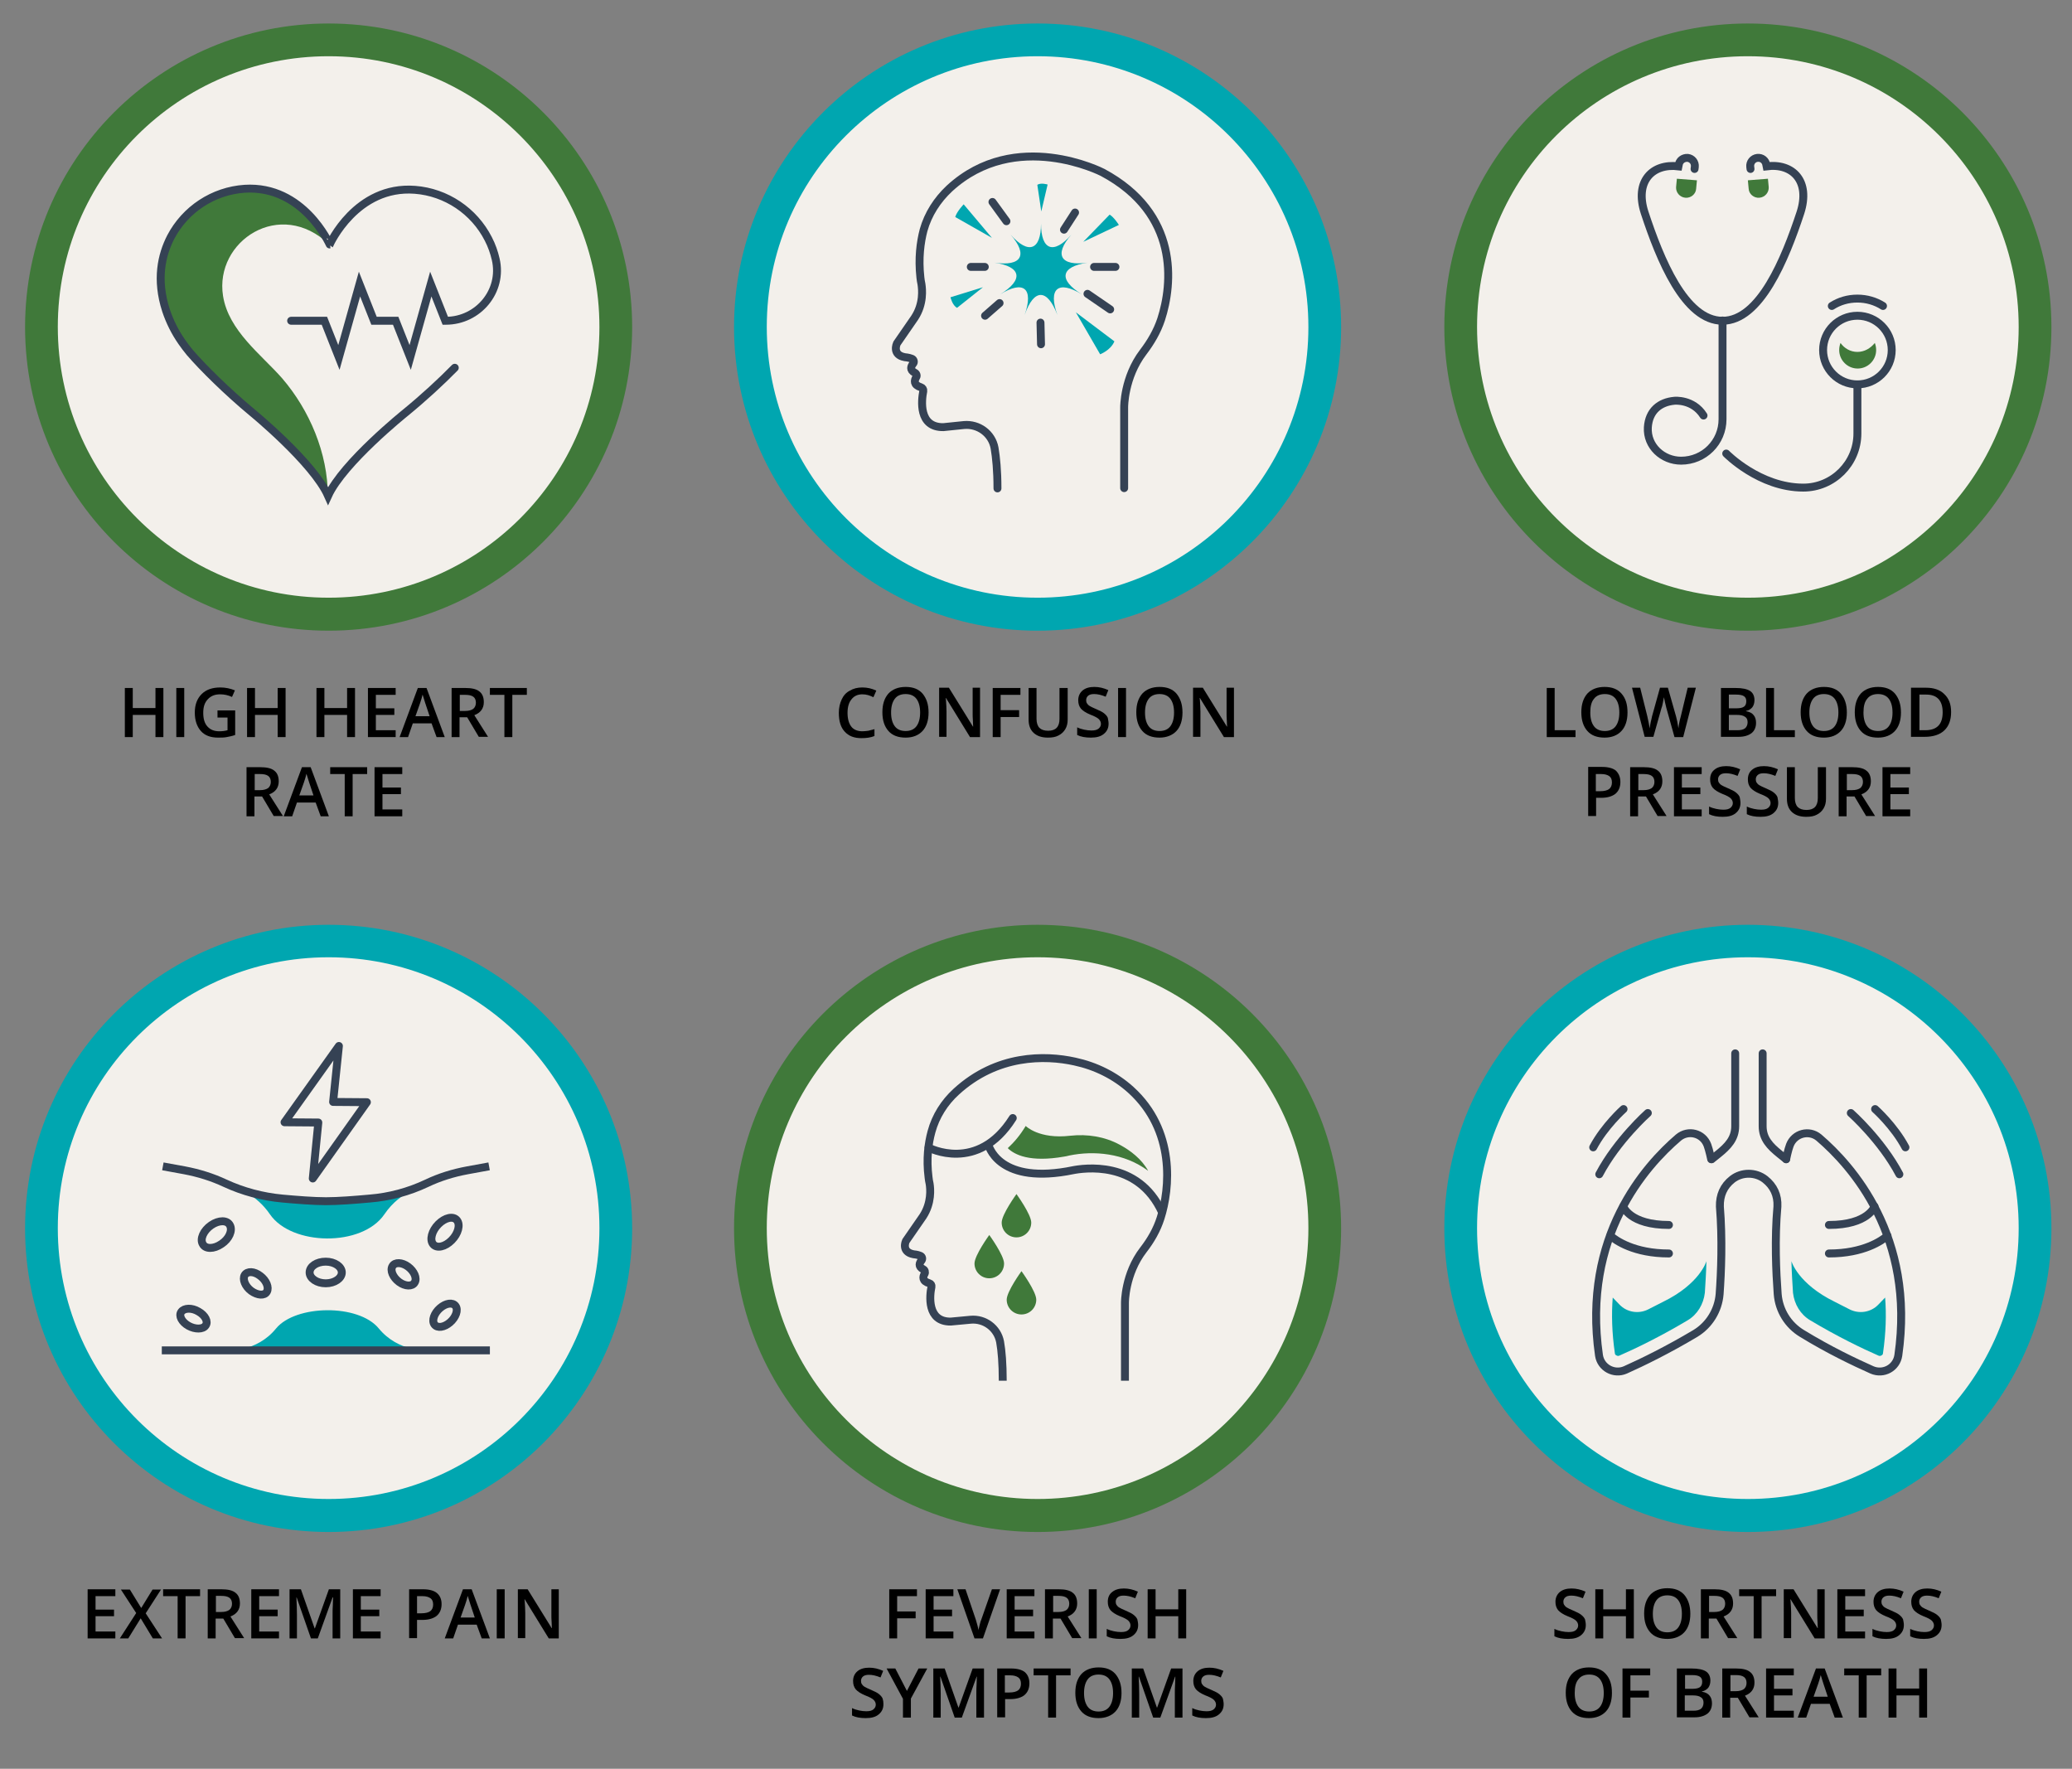
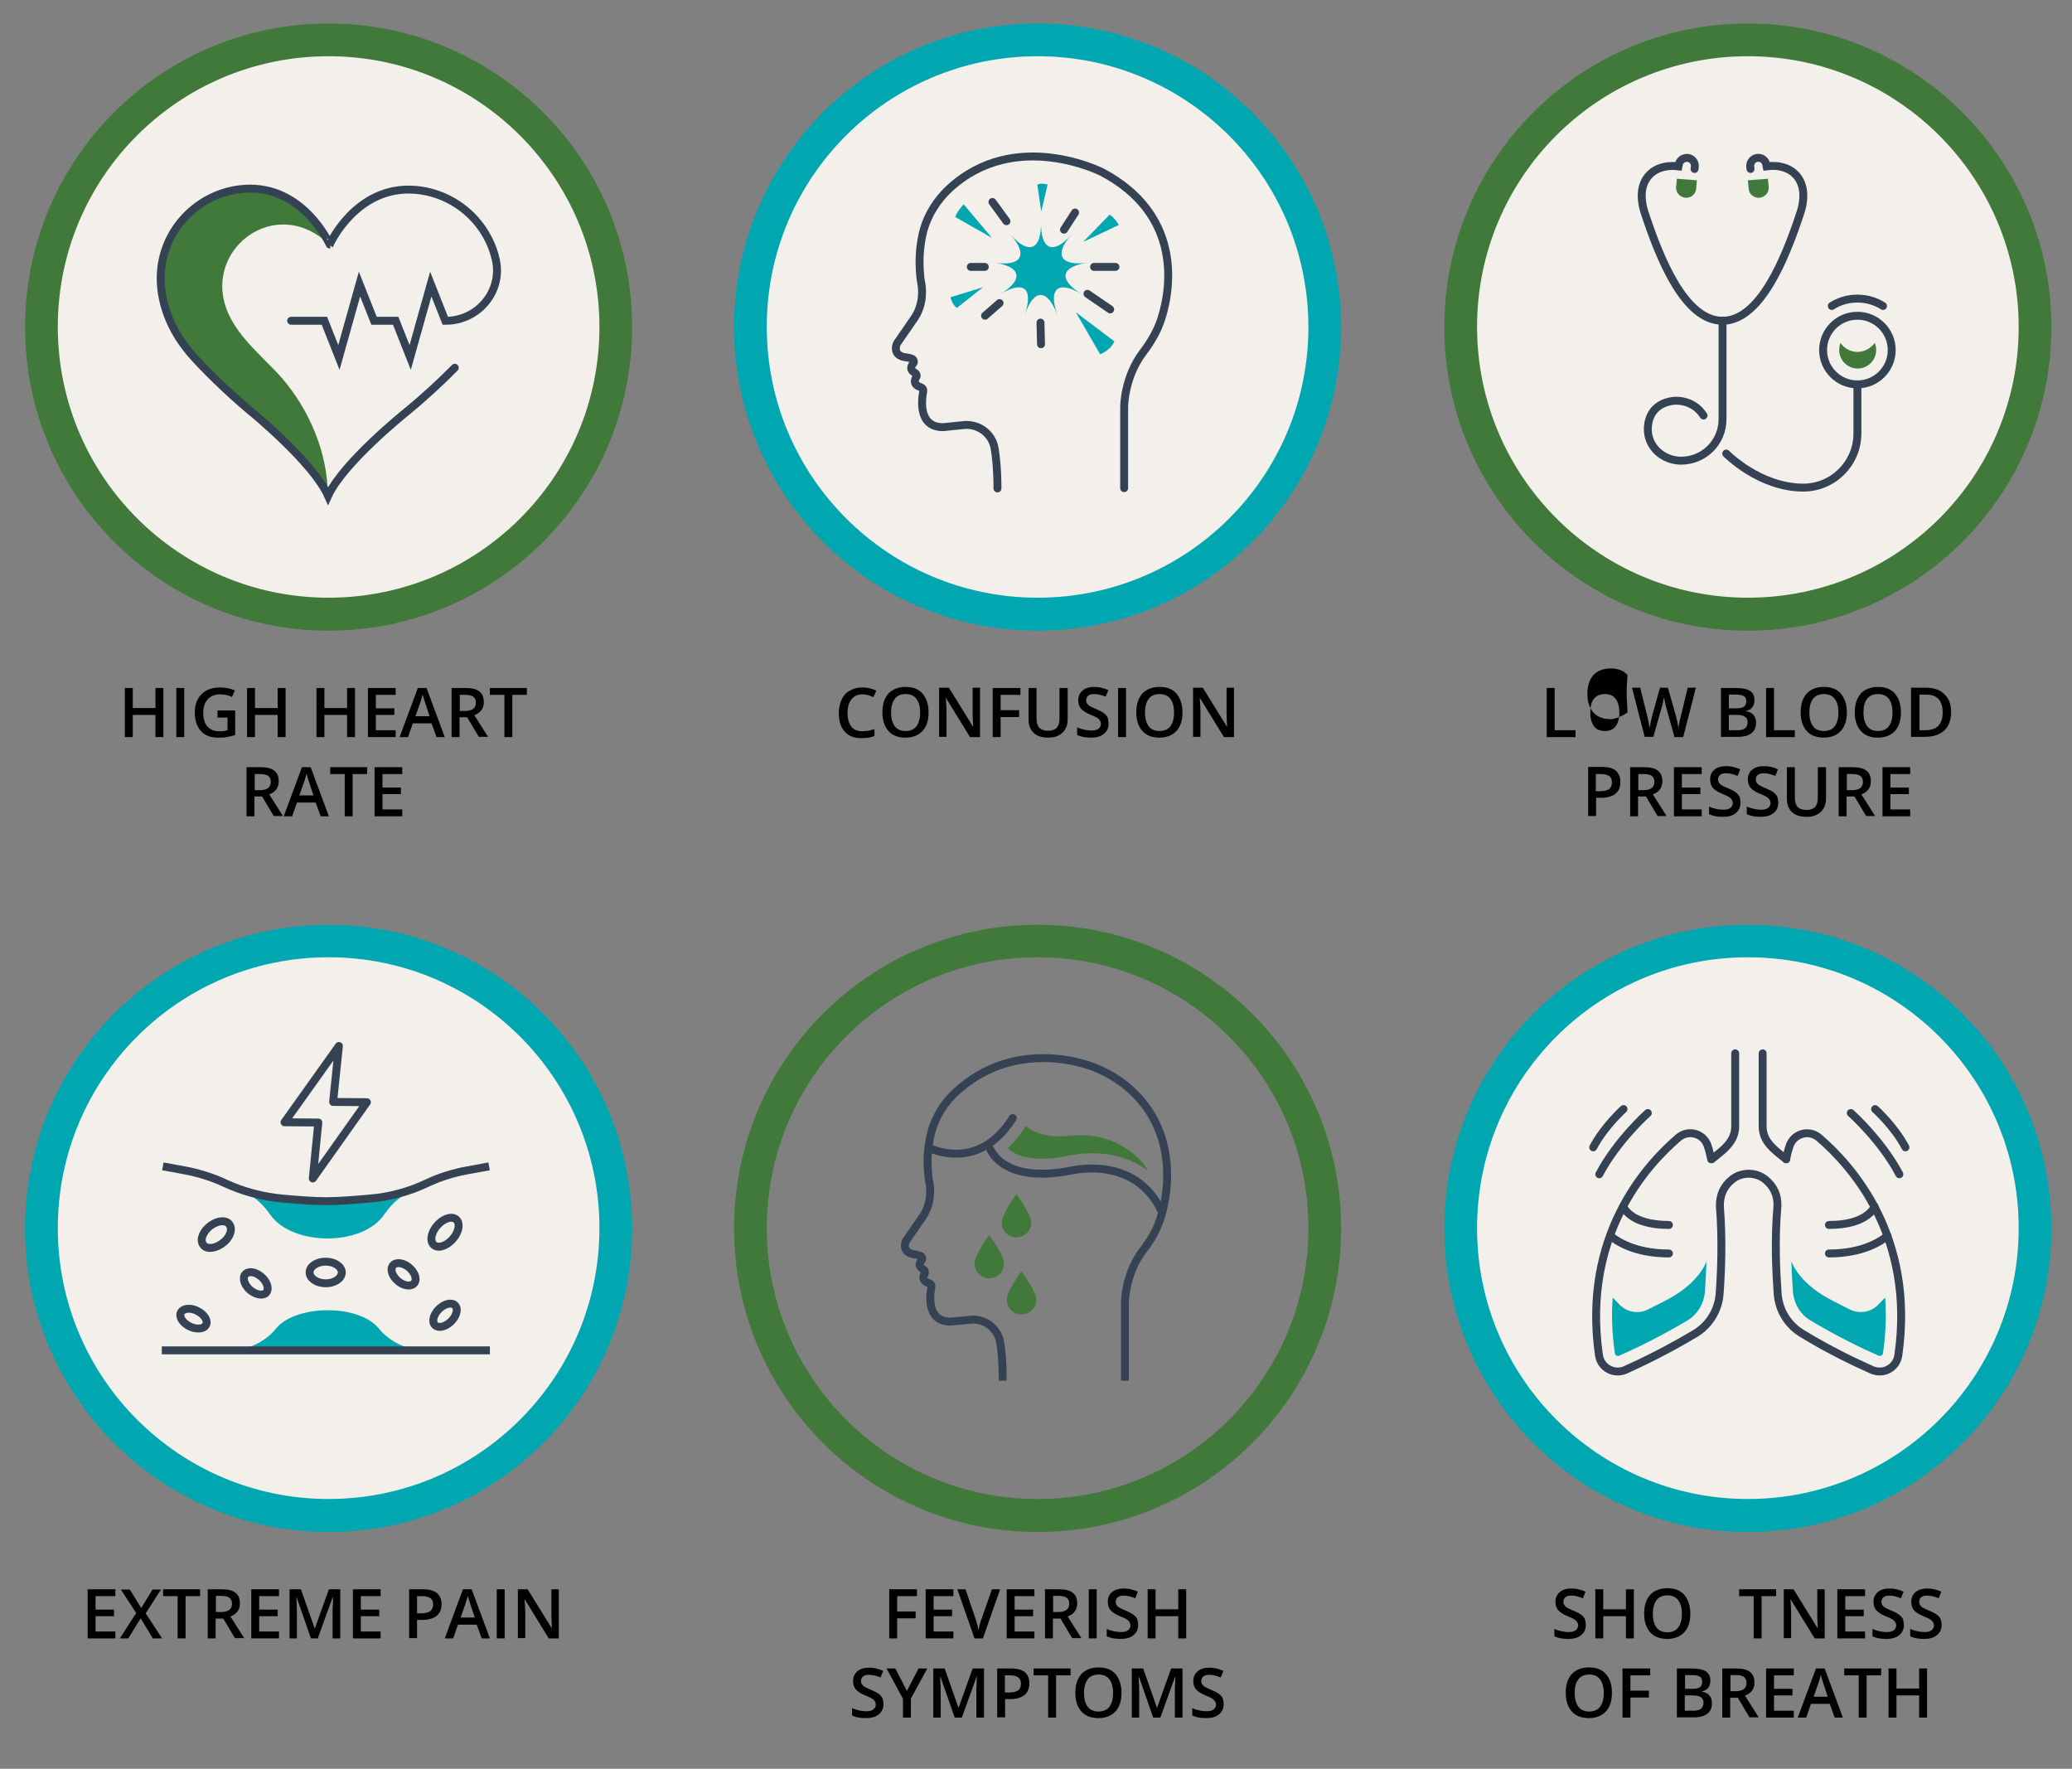
<svg xmlns="http://www.w3.org/2000/svg" version="1.1" id="Layer_1" x="0px" y="0px" viewBox="0 0 785 670" style="enable-background:new 0 0 785 670;" xml:space="preserve">
  <rect x="0" y="0" width="785" height="670" fill="#808080" stroke="none" />
  <style type="text/css"> .st0{fill:#F3F0EB;} .st1{fill:#40793A;} .st2{fill:#00A6B0;} .st3{fill:none;stroke:#354254;stroke-width:3;stroke-linecap:round;stroke-miterlimit:10;} .st4{fill:none;stroke:#354254;stroke-width:3;stroke-miterlimit:10;} .st5{fill:none;stroke:#354254;stroke-width:3;stroke-linejoin:round;stroke-miterlimit:10;} .st6{fill:none;stroke:#354254;stroke-width:3;stroke-linecap:round;stroke-linejoin:round;stroke-miterlimit:10;} </style>
  <circle class="st0" cx="122.4" cy="127.9" r="108.1" />
  <g>
    <g>
      <path d="M61.9,279.2h-3v-8.4h-8.6v8.4h-3v-18.6h3v7.6h8.6v-7.6h3V279.2z" />
      <path d="M66.8,279.2v-18.6h3v18.6H66.8z" />
      <path d="M82.3,269.1h6.8v9.3c-1.1,0.4-2.2,0.6-3.2,0.8s-2.1,0.2-3.3,0.2c-2.8,0-5-0.8-6.5-2.5s-2.3-4-2.3-7c0-3,0.9-5.3,2.6-7 s4.1-2.5,7.1-2.5c1.9,0,3.8,0.4,5.5,1.1l-1.1,2.5c-1.5-0.7-3-1-4.5-1c-2,0-3.5,0.6-4.7,1.9s-1.7,2.9-1.7,5.1c0,2.3,0.5,4,1.6,5.2 s2.5,1.8,4.5,1.8c1,0,2-0.1,3.1-0.4v-4.8h-3.8V269.1z" />
      <path d="M108.2,279.2h-3v-8.4h-8.6v8.4h-3v-18.6h3v7.6h8.6v-7.6h3V279.2z" />
      <path d="M134.5,279.2h-3v-8.4h-8.6v8.4h-3v-18.6h3v7.6h8.6v-7.6h3V279.2z" />
      <path d="M149.9,279.2h-10.5v-18.6h10.5v2.6h-7.5v5.1h7v2.5h-7v5.8h7.5V279.2z" />
      <path d="M165.4,279.2l-1.9-5.2h-7.1l-1.8,5.2h-3.2l6.9-18.6h3.3l6.9,18.6H165.4z M162.8,271.4l-1.7-5.1c-0.1-0.3-0.3-0.9-0.5-1.6 c-0.2-0.7-0.4-1.3-0.5-1.6c-0.2,1-0.6,2.2-1,3.4l-1.7,4.8H162.8z" />
      <path d="M174.1,271.8v7.4h-3v-18.6h5.2c2.4,0,4.2,0.4,5.3,1.3c1.2,0.9,1.7,2.3,1.7,4.1c0,2.3-1.2,4-3.6,4.9l5.2,8.2h-3.5l-4.4-7.4 H174.1z M174.1,269.3h2.1c1.4,0,2.4-0.3,3.1-0.8c0.6-0.5,1-1.3,1-2.3c0-1-0.3-1.8-1-2.3s-1.7-0.7-3.1-0.7h-2V269.3z" />
      <path d="M194.1,279.2h-3v-16h-5.5v-2.6h14v2.6h-5.5V279.2z" />
      <path d="M96.4,301.8v7.4h-3v-18.6h5.2c2.4,0,4.2,0.4,5.3,1.3c1.2,0.9,1.7,2.3,1.7,4.1c0,2.3-1.2,4-3.6,4.9l5.2,8.2h-3.5l-4.4-7.4 H96.4z M96.4,299.3h2.1c1.4,0,2.4-0.3,3.1-0.8c0.6-0.5,1-1.3,1-2.3c0-1-0.3-1.8-1-2.3s-1.7-0.7-3.1-0.7h-2V299.3z" />
      <path d="M121.5,309.2l-1.9-5.2h-7.1l-1.8,5.2h-3.2l6.9-18.6h3.3l6.9,18.6H121.5z M118.8,301.4l-1.7-5.1c-0.1-0.3-0.3-0.9-0.5-1.6 c-0.2-0.7-0.4-1.3-0.5-1.6c-0.2,1-0.6,2.2-1,3.4l-1.7,4.8H118.8z" />
      <path d="M133.6,309.2h-3v-16h-5.5v-2.6h14v2.6h-5.5V309.2z" />
      <path d="M152.4,309.2h-10.5v-18.6h10.5v2.6h-7.5v5.1h7v2.5h-7v5.8h7.5V309.2z" />
    </g>
  </g>
  <g>
    <g>
      <path d="M326.7,263c-1.7,0-3.1,0.6-4.1,1.9c-1,1.2-1.5,2.9-1.5,5.1c0,2.3,0.5,4,1.4,5.2s2.4,1.8,4.2,1.8c0.8,0,1.5-0.1,2.3-0.2 c0.7-0.2,1.5-0.4,2.3-0.6v2.6c-1.5,0.6-3.1,0.8-5,0.8c-2.7,0-4.8-0.8-6.3-2.5c-1.5-1.6-2.2-4-2.2-7.1c0-1.9,0.4-3.6,1.1-5.1 s1.7-2.6,3.1-3.3c1.3-0.8,2.9-1.2,4.7-1.2c1.9,0,3.6,0.4,5.3,1.2l-1.1,2.5c-0.6-0.3-1.3-0.6-2-0.8 C328.2,263.1,327.5,263,326.7,263z" />
      <path d="M351.8,269.9c0,3-0.8,5.4-2.3,7s-3.6,2.5-6.4,2.5c-2.8,0-5-0.8-6.5-2.5s-2.3-4-2.3-7.1c0-3.1,0.8-5.4,2.3-7.1 c1.5-1.6,3.7-2.5,6.5-2.5c2.8,0,4.9,0.8,6.4,2.5C351,264.5,351.8,266.8,351.8,269.9z M337.6,269.9c0,2.3,0.5,4,1.4,5.2 s2.3,1.8,4.1,1.8c1.8,0,3.2-0.6,4.1-1.8s1.4-2.9,1.4-5.2c0-2.3-0.5-4-1.4-5.2c-0.9-1.2-2.3-1.8-4.1-1.8c-1.8,0-3.2,0.6-4.1,1.8 C338.1,265.9,337.6,267.6,337.6,269.9z" />
      <path d="M371.2,279.2h-3.7l-9.1-14.8h-0.1l0.1,0.8c0.1,1.6,0.2,3,0.2,4.3v9.6h-2.8v-18.6h3.7l9.1,14.7h0.1c0-0.2-0.1-0.9-0.1-2.1 c-0.1-1.2-0.1-2.2-0.1-2.9v-9.7h2.8V279.2z" />
      <path d="M379.1,279.2h-3v-18.6h10.5v2.6h-7.5v5.8h7v2.6h-7V279.2z" />
      <path d="M404.5,260.6v12c0,1.4-0.3,2.6-0.9,3.6c-0.6,1-1.4,1.8-2.6,2.4c-1.1,0.6-2.4,0.8-4,0.8c-2.3,0-4.1-0.6-5.4-1.8 c-1.3-1.2-1.9-2.9-1.9-5v-12h3v11.7c0,1.5,0.4,2.7,1.1,3.4c0.7,0.7,1.8,1.1,3.3,1.1c2.9,0,4.3-1.5,4.3-4.5v-11.7H404.5z" />
      <path d="M420,274.1c0,1.7-0.6,2.9-1.8,3.9s-2.8,1.4-4.9,1.4c-2.1,0-3.8-0.3-5.2-1v-2.9c0.8,0.4,1.7,0.7,2.7,0.9s1.8,0.3,2.7,0.3 c1.2,0,2.1-0.2,2.7-0.7s0.9-1.1,0.9-1.8c0-0.7-0.3-1.3-0.8-1.8c-0.5-0.5-1.6-1.1-3.2-1.7c-1.7-0.7-2.9-1.5-3.6-2.3 c-0.7-0.9-1-1.9-1-3.2c0-1.5,0.6-2.8,1.7-3.7c1.1-0.9,2.6-1.3,4.4-1.3c1.8,0,3.5,0.4,5.3,1.2l-1,2.5c-1.7-0.7-3.1-1-4.4-1 c-1,0-1.7,0.2-2.2,0.6c-0.5,0.4-0.8,1-0.8,1.7c0,0.5,0.1,0.9,0.3,1.2s0.5,0.7,1,1c0.5,0.3,1.3,0.7,2.5,1.2c1.4,0.6,2.4,1.1,3,1.6 c0.6,0.5,1.1,1,1.4,1.7C419.8,272.6,420,273.3,420,274.1z" />
      <path d="M423.6,279.2v-18.6h3v18.6H423.6z" />
      <path d="M448,269.9c0,3-0.8,5.4-2.3,7s-3.7,2.5-6.4,2.5c-2.8,0-5-0.8-6.5-2.5c-1.5-1.7-2.3-4-2.3-7.1c0-3.1,0.8-5.4,2.3-7.1 c1.5-1.6,3.7-2.5,6.5-2.5c2.8,0,4.9,0.8,6.4,2.5C447.2,264.5,448,266.8,448,269.9z M433.8,269.9c0,2.3,0.5,4,1.4,5.2 c0.9,1.2,2.3,1.8,4.1,1.8c1.8,0,3.2-0.6,4.1-1.8c0.9-1.2,1.4-2.9,1.4-5.2c0-2.3-0.5-4-1.4-5.2c-0.9-1.2-2.3-1.8-4.1-1.8 c-1.8,0-3.2,0.6-4.1,1.8C434.3,265.9,433.8,267.6,433.8,269.9z" />
      <path d="M467.4,279.2h-3.7l-9.1-14.8h-0.1l0.1,0.8c0.1,1.6,0.2,3,0.2,4.3v9.6H452v-18.6h3.7l9.1,14.7h0.1c0-0.2-0.1-0.9-0.1-2.1 c-0.1-1.2-0.1-2.2-0.1-2.9v-9.7h2.8V279.2z" />
    </g>
  </g>
  <path class="st1" d="M124.5,8.9c-63.5,0-115,51.5-115,115s51.5,115,115,115s115-51.5,115-115S188,8.9,124.5,8.9z M124.5,226.4 c-56.6,0-102.6-45.9-102.6-102.6S67.8,21.3,124.5,21.3c56.6,0,102.6,45.9,102.6,102.6S181.1,226.4,124.5,226.4z" />
  <circle class="st0" cx="391.1" cy="127.9" r="108.1" />
  <path class="st2" d="M393.1,8.9c-63.5,0-115,51.5-115,115s51.5,115,115,115c63.5,0,115-51.5,115-115S456.6,8.9,393.1,8.9z M393.1,226.4c-56.6,0-102.6-45.9-102.6-102.6S336.5,21.3,393.1,21.3c56.6,0,102.6,45.9,102.6,102.6S449.8,226.4,393.1,226.4z" />
  <circle class="st0" cx="660.1" cy="127.9" r="108.1" />
  <path class="st1" d="M662.2,8.9c-63.5,0-115,51.5-115,115s51.5,115,115,115s115-51.5,115-115S725.7,8.9,662.2,8.9z M662.2,226.4 c-56.6,0-102.6-45.9-102.6-102.6S605.5,21.3,662.2,21.3c56.6,0,102.6,45.9,102.6,102.6S718.8,226.4,662.2,226.4z" />
  <g>
    <g>
      <path d="M586,279.2v-18.6h3v16h7.9v2.6H586z" />
-       <path d="M616.6,269.9c0,3-0.8,5.4-2.3,7s-3.6,2.5-6.4,2.5c-2.8,0-5-0.8-6.5-2.5c-1.5-1.7-2.3-4-2.3-7.1c0-3.1,0.8-5.4,2.3-7.1 c1.5-1.6,3.7-2.5,6.5-2.5c2.8,0,4.9,0.8,6.4,2.5C615.9,264.5,616.6,266.8,616.6,269.9z M602.5,269.9c0,2.3,0.5,4,1.4,5.2 c0.9,1.2,2.3,1.8,4.1,1.8c1.8,0,3.2-0.6,4.1-1.8c0.9-1.2,1.4-2.9,1.4-5.2c0-2.3-0.5-4-1.4-5.2c-0.9-1.2-2.3-1.8-4.1-1.8 c-1.8,0-3.2,0.6-4.1,1.8C602.9,265.9,602.5,267.6,602.5,269.9z" />
+       <path d="M616.6,269.9s-3.6,2.5-6.4,2.5c-2.8,0-5-0.8-6.5-2.5c-1.5-1.7-2.3-4-2.3-7.1c0-3.1,0.8-5.4,2.3-7.1 c1.5-1.6,3.7-2.5,6.5-2.5c2.8,0,4.9,0.8,6.4,2.5C615.9,264.5,616.6,266.8,616.6,269.9z M602.5,269.9c0,2.3,0.5,4,1.4,5.2 c0.9,1.2,2.3,1.8,4.1,1.8c1.8,0,3.2-0.6,4.1-1.8c0.9-1.2,1.4-2.9,1.4-5.2c0-2.3-0.5-4-1.4-5.2c-0.9-1.2-2.3-1.8-4.1-1.8 c-1.8,0-3.2,0.6-4.1,1.8C602.9,265.9,602.5,267.6,602.5,269.9z" />
      <path d="M637.7,279.2h-3.3l-3.1-11.1c-0.1-0.5-0.3-1.2-0.5-2.1c-0.2-0.9-0.3-1.5-0.4-1.9c-0.1,0.5-0.2,1.2-0.4,2.1 s-0.3,1.5-0.5,1.9l-3.1,11h-3.3l-2.4-9.3l-2.4-9.3h3.1l2.7,10.8c0.4,1.7,0.7,3.3,0.9,4.6c0.1-0.7,0.2-1.5,0.4-2.4 c0.2-0.9,0.4-1.6,0.5-2.2l3-10.8h3l3.1,10.9c0.3,1,0.6,2.5,0.9,4.5c0.1-1.2,0.4-2.8,0.9-4.6l2.6-10.8h3.1L637.7,279.2z" />
      <path d="M652,260.6h5.5c2.6,0,4.4,0.4,5.5,1.1c1.1,0.7,1.7,1.9,1.7,3.5c0,1.1-0.3,2-0.8,2.7c-0.6,0.7-1.4,1.2-2.4,1.4v0.1 c1.3,0.2,2.3,0.7,2.9,1.5c0.6,0.7,0.9,1.7,0.9,2.9c0,1.7-0.6,3-1.7,3.9c-1.2,0.9-2.8,1.4-4.9,1.4H652V260.6z M655,268.3h2.9 c1.3,0,2.2-0.2,2.8-0.6c0.6-0.4,0.9-1.1,0.9-2.1c0-0.9-0.3-1.5-0.9-1.9c-0.6-0.4-1.6-0.6-3-0.6H655V268.3z M655,270.7v5.9h3.2 c1.3,0,2.2-0.2,2.9-0.7c0.6-0.5,1-1.3,1-2.3c0-1-0.3-1.7-1-2.1c-0.7-0.5-1.7-0.7-3-0.7H655z" />
      <path d="M669.1,279.2v-18.6h3v16h7.9v2.6H669.1z" />
      <path d="M699.7,269.9c0,3-0.8,5.4-2.3,7s-3.6,2.5-6.4,2.5c-2.8,0-5-0.8-6.5-2.5c-1.5-1.7-2.3-4-2.3-7.1c0-3.1,0.8-5.4,2.3-7.1 c1.5-1.6,3.7-2.5,6.5-2.5c2.8,0,4.9,0.8,6.4,2.5C698.9,264.5,699.7,266.8,699.7,269.9z M685.5,269.9c0,2.3,0.5,4,1.4,5.2 c0.9,1.2,2.3,1.8,4.1,1.8c1.8,0,3.2-0.6,4.1-1.8c0.9-1.2,1.4-2.9,1.4-5.2c0-2.3-0.5-4-1.4-5.2c-0.9-1.2-2.3-1.8-4.1-1.8 c-1.8,0-3.2,0.6-4.1,1.8C686,265.9,685.5,267.6,685.5,269.9z" />
      <path d="M720.2,269.9c0,3-0.8,5.4-2.3,7s-3.6,2.5-6.4,2.5c-2.8,0-5-0.8-6.5-2.5c-1.5-1.7-2.3-4-2.3-7.1c0-3.1,0.8-5.4,2.3-7.1 c1.5-1.6,3.7-2.5,6.5-2.5c2.8,0,4.9,0.8,6.4,2.5C719.4,264.5,720.2,266.8,720.2,269.9z M706,269.9c0,2.3,0.5,4,1.4,5.2 c0.9,1.2,2.3,1.8,4.1,1.8c1.8,0,3.2-0.6,4.1-1.8c0.9-1.2,1.4-2.9,1.4-5.2c0-2.3-0.5-4-1.4-5.2c-0.9-1.2-2.3-1.8-4.1-1.8 c-1.8,0-3.2,0.6-4.1,1.8C706.4,265.9,706,267.6,706,269.9z" />
      <path d="M739.2,269.7c0,3.1-0.9,5.4-2.6,7c-1.7,1.6-4.2,2.4-7.4,2.4h-5.2v-18.6h5.7c3,0,5.3,0.8,6.9,2.4 C738.4,264.6,739.2,266.8,739.2,269.7z M736,269.8c0-4.4-2.1-6.7-6.2-6.7h-2.6v13.5h2.2C733.8,276.6,736,274.4,736,269.8z" />
      <path d="M613.9,296.2c0,1.9-0.6,3.4-1.9,4.5c-1.3,1-3.1,1.5-5.4,1.5h-1.9v6.9h-3v-18.6h5.3c2.3,0,4.1,0.5,5.2,1.4 C613.3,293,613.9,294.4,613.9,296.2z M604.6,299.7h1.6c1.6,0,2.7-0.3,3.4-0.8c0.7-0.5,1.1-1.4,1.1-2.5c0-1.1-0.3-1.9-1-2.4 c-0.7-0.5-1.7-0.8-3-0.8h-2.1V299.7z" />
      <path d="M620.6,301.8v7.4h-3v-18.6h5.2c2.4,0,4.2,0.4,5.3,1.3c1.2,0.9,1.7,2.3,1.7,4.1c0,2.3-1.2,4-3.6,4.9l5.2,8.2H628l-4.4-7.4 H620.6z M620.6,299.3h2.1c1.4,0,2.4-0.3,3.1-0.8c0.6-0.5,1-1.3,1-2.3c0-1-0.3-1.8-1-2.3s-1.7-0.7-3.1-0.7h-2V299.3z" />
      <path d="M644.7,309.2h-10.5v-18.6h10.5v2.6h-7.5v5.1h7v2.5h-7v5.8h7.5V309.2z" />
      <path d="M659.4,304.1c0,1.7-0.6,2.9-1.8,3.9s-2.8,1.4-4.9,1.4c-2.1,0-3.8-0.3-5.2-1v-2.9c0.8,0.4,1.7,0.7,2.7,0.9s1.8,0.3,2.7,0.3 c1.2,0,2.1-0.2,2.7-0.7s0.9-1.1,0.9-1.8c0-0.7-0.3-1.3-0.8-1.8c-0.5-0.5-1.6-1.1-3.2-1.7c-1.7-0.7-2.9-1.5-3.6-2.3 c-0.7-0.9-1-1.9-1-3.2c0-1.5,0.5-2.8,1.7-3.7c1.1-0.9,2.6-1.3,4.4-1.3c1.8,0,3.5,0.4,5.3,1.2l-1,2.5c-1.7-0.7-3.1-1-4.4-1 c-1,0-1.7,0.2-2.2,0.6c-0.5,0.4-0.8,1-0.8,1.7c0,0.5,0.1,0.9,0.3,1.2s0.5,0.7,1,1c0.5,0.3,1.3,0.7,2.5,1.2c1.4,0.6,2.4,1.1,3,1.6 c0.6,0.5,1.1,1,1.4,1.7C659.2,302.6,659.4,303.3,659.4,304.1z" />
      <path d="M673.7,304.1c0,1.7-0.6,2.9-1.8,3.9s-2.8,1.4-4.9,1.4c-2.1,0-3.8-0.3-5.2-1v-2.9c0.8,0.4,1.7,0.7,2.7,0.9s1.8,0.3,2.7,0.3 c1.2,0,2.1-0.2,2.7-0.7s0.9-1.1,0.9-1.8c0-0.7-0.3-1.3-0.8-1.8c-0.5-0.5-1.6-1.1-3.2-1.7c-1.7-0.7-2.9-1.5-3.6-2.3 c-0.7-0.9-1-1.9-1-3.2c0-1.5,0.5-2.8,1.7-3.7c1.1-0.9,2.6-1.3,4.4-1.3c1.8,0,3.5,0.4,5.3,1.2l-1,2.5c-1.7-0.7-3.1-1-4.4-1 c-1,0-1.7,0.2-2.2,0.6c-0.5,0.4-0.8,1-0.8,1.7c0,0.5,0.1,0.9,0.3,1.2s0.5,0.7,1,1c0.5,0.3,1.3,0.7,2.5,1.2c1.4,0.6,2.4,1.1,3,1.6 c0.6,0.5,1.1,1,1.4,1.7C673.5,302.6,673.7,303.3,673.7,304.1z" />
      <path d="M691.8,290.6v12c0,1.4-0.3,2.6-0.9,3.6c-0.6,1-1.4,1.8-2.6,2.4c-1.1,0.6-2.4,0.8-4,0.8c-2.3,0-4.1-0.6-5.4-1.8 c-1.3-1.2-1.9-2.9-1.9-5v-12h3v11.7c0,1.5,0.4,2.7,1.1,3.4c0.7,0.7,1.8,1.1,3.3,1.1c2.9,0,4.3-1.5,4.3-4.5v-11.7H691.8z" />
      <path d="M699.6,301.8v7.4h-3v-18.6h5.2c2.4,0,4.2,0.4,5.3,1.3c1.2,0.9,1.7,2.3,1.7,4.1c0,2.3-1.2,4-3.6,4.9l5.2,8.2H707l-4.4-7.4 H699.6z M699.6,299.3h2.1c1.4,0,2.4-0.3,3.1-0.8c0.6-0.5,1-1.3,1-2.3c0-1-0.3-1.8-1-2.3s-1.7-0.7-3.1-0.7h-2V299.3z" />
      <path d="M723.7,309.2h-10.5v-18.6h10.5v2.6h-7.5v5.1h7v2.5h-7v5.8h7.5V309.2z" />
    </g>
  </g>
  <circle class="st0" cx="122.4" cy="469.3" r="108.1" />
  <g>
    <g>
      <path d="M43.7,620.6H33.2V602h10.5v2.6h-7.5v5.1h7v2.5h-7v5.8h7.5V620.6z" />
      <path d="M61.4,620.6h-3.5l-4.6-7.6l-4.7,7.6h-3.2l6.2-9.6l-5.8-8.9h3.4l4.3,7l4.3-7H61l-5.8,9L61.4,620.6z" />
      <path d="M70.3,620.6h-3v-16h-5.5V602h14v2.6h-5.5V620.6z" />
      <path d="M81.7,613.2v7.4h-3V602h5.2c2.4,0,4.2,0.4,5.3,1.3c1.2,0.9,1.7,2.3,1.7,4.1c0,2.3-1.2,4-3.6,4.9l5.2,8.2h-3.5l-4.4-7.4 H81.7z M81.7,610.6h2.1c1.4,0,2.4-0.3,3.1-0.8c0.6-0.5,1-1.3,1-2.3c0-1-0.3-1.8-1-2.3s-1.7-0.7-3.1-0.7h-2V610.6z" />
      <path d="M105.7,620.6H95.2V602h10.5v2.6h-7.5v5.1h7v2.5h-7v5.8h7.5V620.6z" />
      <path d="M117.8,620.6l-5.4-15.5h-0.1c0.1,2.3,0.2,4.5,0.2,6.5v9h-2.8V602h4.3l5.2,14.8h0.1l5.3-14.8h4.3v18.6h-2.9v-9.2 c0-0.9,0-2.1,0.1-3.6c0-1.5,0.1-2.4,0.1-2.7H126l-5.6,15.5H117.8z" />
      <path d="M144.2,620.6h-10.5V602h10.5v2.6h-7.5v5.1h7v2.5h-7v5.8h7.5V620.6z" />
      <path d="M167.3,607.6c0,1.9-0.6,3.4-1.9,4.5c-1.3,1-3.1,1.5-5.4,1.5H158v6.9h-3V602h5.3c2.3,0,4.1,0.5,5.2,1.4 C166.7,604.4,167.3,605.8,167.3,607.6z M158,611.1h1.6c1.6,0,2.7-0.3,3.4-0.8c0.7-0.5,1.1-1.4,1.1-2.5c0-1.1-0.3-1.9-1-2.4 c-0.7-0.5-1.7-0.8-3-0.8H158V611.1z" />
      <path d="M182.5,620.6l-1.9-5.2h-7.1l-1.8,5.2h-3.2l6.9-18.6h3.3l6.9,18.6H182.5z M179.9,612.8l-1.7-5.1c-0.1-0.3-0.3-0.9-0.5-1.6 c-0.2-0.7-0.4-1.3-0.5-1.6c-0.2,1-0.6,2.2-1,3.4l-1.7,4.8H179.9z" />
      <path d="M188.2,620.6V602h3v18.6H188.2z" />
      <path d="M211.6,620.6h-3.7l-9.1-14.8h-0.1l0.1,0.8c0.1,1.6,0.2,3,0.2,4.3v9.6h-2.8V602h3.7l9.1,14.7h0.1c0-0.2-0.1-0.9-0.1-2.1 c-0.1-1.2-0.1-2.2-0.1-2.9V602h2.8V620.6z" />
    </g>
  </g>
  <g>
    <g>
      <path d="M339.9,620.6h-3V602h10.5v2.6h-7.5v5.8h7v2.6h-7V620.6z" />
      <path d="M361.2,620.6h-10.5V602h10.5v2.6h-7.5v5.1h7v2.5h-7v5.8h7.5V620.6z" />
      <path d="M375.8,602h3.1l-6.5,18.6h-3.2l-6.5-18.6h3.1l3.9,11.5c0.2,0.6,0.4,1.3,0.6,2.1c0.2,0.9,0.4,1.5,0.4,1.9 c0.1-0.6,0.3-1.4,0.5-2.2c0.2-0.8,0.4-1.5,0.6-1.9L375.8,602z" />
      <path d="M391.9,620.6h-10.5V602h10.5v2.6h-7.5v5.1h7v2.5h-7v5.8h7.5V620.6z" />
      <path d="M398.9,613.2v7.4h-3V602h5.2c2.4,0,4.2,0.4,5.3,1.3c1.2,0.9,1.7,2.3,1.7,4.1c0,2.3-1.2,4-3.6,4.9l5.2,8.2h-3.5l-4.4-7.4 H398.9z M398.9,610.6h2.1c1.4,0,2.4-0.3,3.1-0.8c0.6-0.5,1-1.3,1-2.3c0-1-0.3-1.8-1-2.3s-1.7-0.7-3.1-0.7h-2V610.6z" />
      <path d="M412.5,620.6V602h3v18.6H412.5z" />
      <path d="M431.2,615.5c0,1.7-0.6,2.9-1.8,3.9s-2.8,1.4-4.9,1.4c-2.1,0-3.8-0.3-5.2-1V617c0.8,0.4,1.7,0.7,2.7,0.9s1.8,0.3,2.7,0.3 c1.2,0,2.1-0.2,2.7-0.7s0.9-1.1,0.9-1.8c0-0.7-0.3-1.3-0.8-1.8c-0.5-0.5-1.6-1.1-3.2-1.7c-1.7-0.7-2.9-1.5-3.6-2.3 c-0.7-0.9-1-1.9-1-3.2c0-1.5,0.5-2.8,1.7-3.7c1.1-0.9,2.6-1.3,4.4-1.3c1.8,0,3.5,0.4,5.3,1.2l-1,2.5c-1.7-0.7-3.1-1-4.4-1 c-1,0-1.7,0.2-2.2,0.6c-0.5,0.4-0.8,1-0.8,1.7c0,0.5,0.1,0.9,0.3,1.2s0.5,0.7,1,1c0.5,0.3,1.3,0.7,2.5,1.2c1.4,0.6,2.4,1.1,3,1.6 c0.6,0.5,1.1,1,1.4,1.7C431,614,431.2,614.7,431.2,615.5z" />
      <path d="M449.4,620.6h-3v-8.4h-8.6v8.4h-3V602h3v7.6h8.6V602h3V620.6z" />
      <path d="M334.7,645.5c0,1.7-0.6,2.9-1.8,3.9s-2.8,1.4-4.9,1.4s-3.8-0.3-5.2-1V647c0.8,0.4,1.7,0.7,2.7,0.9s1.8,0.3,2.7,0.3 c1.2,0,2.1-0.2,2.7-0.7s0.9-1.1,0.9-1.8c0-0.7-0.3-1.3-0.8-1.8s-1.6-1.1-3.2-1.7c-1.7-0.7-2.9-1.5-3.6-2.3c-0.7-0.9-1-1.9-1-3.2 c0-1.5,0.6-2.8,1.7-3.7s2.6-1.3,4.4-1.3c1.8,0,3.5,0.4,5.3,1.2l-1,2.5c-1.7-0.7-3.1-1-4.4-1c-1,0-1.7,0.2-2.2,0.6 c-0.5,0.4-0.8,1-0.8,1.7c0,0.5,0.1,0.9,0.3,1.2s0.5,0.7,1,1s1.3,0.7,2.5,1.2c1.4,0.6,2.4,1.1,3,1.6c0.6,0.5,1.1,1,1.4,1.7 C334.6,644,334.7,644.7,334.7,645.5z" />
      <path d="M343.6,640.5l4.4-8.5h3.3l-6.2,11.4v7.2h-3v-7.1l-6.2-11.5h3.3L343.6,640.5z" />
      <path d="M361.7,650.6l-5.4-15.5h-0.1c0.1,2.3,0.2,4.5,0.2,6.5v9h-2.8V632h4.3l5.2,14.8h0.1l5.3-14.8h4.3v18.6h-2.9v-9.2 c0-0.9,0-2.1,0.1-3.6c0-1.5,0.1-2.4,0.1-2.7H370l-5.6,15.5H361.7z" />
      <path d="M390,637.6c0,1.9-0.6,3.4-1.9,4.5c-1.3,1-3.1,1.5-5.4,1.5h-1.9v6.9h-3V632h5.3c2.3,0,4.1,0.5,5.2,1.4 C389.4,634.4,390,635.8,390,637.6z M380.7,641.1h1.6c1.6,0,2.7-0.3,3.4-0.8c0.7-0.5,1.1-1.4,1.1-2.5c0-1.1-0.3-1.9-1-2.4 c-0.7-0.5-1.7-0.8-3-0.8h-2.1V641.1z" />
      <path d="M400.1,650.6h-3v-16h-5.5V632h14v2.6h-5.5V650.6z" />
      <path d="M424.9,641.3c0,3-0.8,5.4-2.3,7s-3.7,2.5-6.4,2.5c-2.8,0-5-0.8-6.5-2.5c-1.5-1.7-2.3-4-2.3-7.1c0-3.1,0.8-5.4,2.3-7.1 c1.5-1.6,3.7-2.5,6.5-2.5c2.8,0,4.9,0.8,6.4,2.5C424.1,635.9,424.9,638.2,424.9,641.3z M410.7,641.3c0,2.3,0.5,4,1.4,5.2 c0.9,1.2,2.3,1.8,4.1,1.8c1.8,0,3.2-0.6,4.1-1.8c0.9-1.2,1.4-2.9,1.4-5.2c0-2.3-0.5-4-1.4-5.2c-0.9-1.2-2.3-1.8-4.1-1.8 c-1.8,0-3.2,0.6-4.1,1.8C411.2,637.3,410.7,639,410.7,641.3z" />
      <path d="M436.9,650.6l-5.4-15.5h-0.1c0.1,2.3,0.2,4.5,0.2,6.5v9h-2.8V632h4.3l5.2,14.8h0.1l5.3-14.8h4.3v18.6h-2.9v-9.2 c0-0.9,0-2.1,0.1-3.6c0-1.5,0.1-2.4,0.1-2.7h-0.1l-5.6,15.5H436.9z" />
      <path d="M463.6,645.5c0,1.7-0.6,2.9-1.8,3.9s-2.8,1.4-4.9,1.4c-2.1,0-3.8-0.3-5.2-1V647c0.8,0.4,1.7,0.7,2.7,0.9s1.8,0.3,2.7,0.3 c1.2,0,2.1-0.2,2.7-0.7s0.9-1.1,0.9-1.8c0-0.7-0.3-1.3-0.8-1.8c-0.5-0.5-1.6-1.1-3.2-1.7c-1.7-0.7-2.9-1.5-3.6-2.3 c-0.7-0.9-1-1.9-1-3.2c0-1.5,0.6-2.8,1.7-3.7c1.1-0.9,2.6-1.3,4.4-1.3c1.8,0,3.5,0.4,5.3,1.2l-1,2.5c-1.7-0.7-3.1-1-4.4-1 c-1,0-1.7,0.2-2.2,0.6c-0.5,0.4-0.8,1-0.8,1.7c0,0.5,0.1,0.9,0.3,1.2s0.5,0.7,1,1c0.5,0.3,1.3,0.7,2.5,1.2c1.4,0.6,2.4,1.1,3,1.6 c0.6,0.5,1.1,1,1.4,1.7C463.4,644,463.6,644.7,463.6,645.5z" />
    </g>
  </g>
  <path class="st2" d="M124.5,350.3c-63.5,0-115,51.5-115,115s51.5,115,115,115s115-51.5,115-115S188,350.3,124.5,350.3z M124.5,567.8 c-56.6,0-102.6-45.9-102.6-102.6s45.9-102.6,102.6-102.6c56.6,0,102.6,45.9,102.6,102.6S181.1,567.8,124.5,567.8z" />
-   <circle class="st0" cx="391.1" cy="469.3" r="108.1" />
  <path class="st1" d="M393.1,350.3c-63.5,0-115,51.5-115,115s51.5,115,115,115c63.5,0,115-51.5,115-115S456.6,350.3,393.1,350.3z M393.1,567.8c-56.6,0-102.6-45.9-102.6-102.6s45.9-102.6,102.6-102.6c56.6,0,102.6,45.9,102.6,102.6S449.8,567.8,393.1,567.8z" />
  <circle class="st0" cx="660.1" cy="469.3" r="108.1" />
  <path class="st2" d="M662.2,350.3c-63.5,0-115,51.5-115,115s51.5,115,115,115s115-51.5,115-115S725.7,350.3,662.2,350.3z M662.2,567.8c-56.6,0-102.6-45.9-102.6-102.6s45.9-102.6,102.6-102.6c56.6,0,102.6,45.9,102.6,102.6S718.8,567.8,662.2,567.8z" />
  <g>
    <g>
      <path d="M600.8,615.5c0,1.7-0.6,2.9-1.8,3.9s-2.8,1.4-4.9,1.4c-2.1,0-3.8-0.3-5.2-1V617c0.8,0.4,1.7,0.7,2.7,0.9s1.8,0.3,2.7,0.3 c1.2,0,2.1-0.2,2.7-0.7s0.9-1.1,0.9-1.8c0-0.7-0.3-1.3-0.8-1.8c-0.5-0.5-1.6-1.1-3.2-1.7c-1.7-0.7-2.9-1.5-3.6-2.3 c-0.7-0.9-1-1.9-1-3.2c0-1.5,0.6-2.8,1.7-3.7c1.1-0.9,2.6-1.3,4.4-1.3c1.8,0,3.5,0.4,5.3,1.2l-1,2.5c-1.7-0.7-3.1-1-4.4-1 c-1,0-1.7,0.2-2.2,0.6c-0.5,0.4-0.8,1-0.8,1.7c0,0.5,0.1,0.9,0.3,1.2s0.5,0.7,1,1c0.5,0.3,1.3,0.7,2.5,1.2c1.4,0.6,2.4,1.1,3,1.6 c0.6,0.5,1.1,1,1.4,1.7C600.6,614,600.8,614.7,600.8,615.5z" />
      <path d="M619,620.6h-3v-8.4h-8.6v8.4h-3V602h3v7.6h8.6V602h3V620.6z" />
      <path d="M640.4,611.3c0,3-0.8,5.4-2.3,7s-3.7,2.5-6.4,2.5c-2.8,0-5-0.8-6.5-2.5c-1.5-1.7-2.3-4-2.3-7.1c0-3.1,0.8-5.4,2.3-7.1 c1.5-1.6,3.7-2.5,6.5-2.5c2.8,0,4.9,0.8,6.4,2.5C639.6,605.9,640.4,608.2,640.4,611.3z M626.2,611.3c0,2.3,0.5,4,1.4,5.2 c0.9,1.2,2.3,1.8,4.1,1.8c1.8,0,3.2-0.6,4.1-1.8c0.9-1.2,1.4-2.9,1.4-5.2c0-2.3-0.5-4-1.4-5.2c-0.9-1.2-2.3-1.8-4.1-1.8 c-1.8,0-3.2,0.6-4.1,1.8C626.7,607.3,626.2,609,626.2,611.3z" />
-       <path d="M647.4,613.2v7.4h-3V602h5.2c2.4,0,4.2,0.4,5.3,1.3c1.2,0.9,1.7,2.3,1.7,4.1c0,2.3-1.2,4-3.6,4.9l5.2,8.2h-3.5l-4.4-7.4 H647.4z M647.4,610.6h2.1c1.4,0,2.4-0.3,3.1-0.8c0.6-0.5,1-1.3,1-2.3c0-1-0.3-1.8-1-2.3s-1.7-0.7-3.1-0.7h-2V610.6z" />
      <path d="M667.4,620.6h-3v-16h-5.5V602h14v2.6h-5.5V620.6z" />
      <path d="M691.2,620.6h-3.7l-9.1-14.8h-0.1l0.1,0.8c0.1,1.6,0.2,3,0.2,4.3v9.6h-2.8V602h3.7l9.1,14.7h0.1c0-0.2-0.1-0.9-0.1-2.1 c-0.1-1.2-0.1-2.2-0.1-2.9V602h2.8V620.6z" />
      <path d="M706.6,620.6h-10.5V602h10.5v2.6h-7.5v5.1h7v2.5h-7v5.8h7.5V620.6z" />
      <path d="M721.3,615.5c0,1.7-0.6,2.9-1.8,3.9s-2.8,1.4-4.9,1.4c-2.1,0-3.8-0.3-5.2-1V617c0.8,0.4,1.7,0.7,2.7,0.9s1.8,0.3,2.7,0.3 c1.2,0,2.1-0.2,2.7-0.7s0.9-1.1,0.9-1.8c0-0.7-0.3-1.3-0.8-1.8c-0.5-0.5-1.6-1.1-3.2-1.7c-1.7-0.7-2.9-1.5-3.6-2.3 c-0.7-0.9-1-1.9-1-3.2c0-1.5,0.6-2.8,1.7-3.7c1.1-0.9,2.6-1.3,4.4-1.3c1.8,0,3.5,0.4,5.3,1.2l-1,2.5c-1.7-0.7-3.1-1-4.4-1 c-1,0-1.7,0.2-2.2,0.6c-0.5,0.4-0.8,1-0.8,1.7c0,0.5,0.1,0.9,0.3,1.2s0.5,0.7,1,1c0.5,0.3,1.3,0.7,2.5,1.2c1.4,0.6,2.4,1.1,3,1.6 c0.6,0.5,1.1,1,1.4,1.7C721.1,614,721.3,614.7,721.3,615.5z" />
      <path d="M735.6,615.5c0,1.7-0.6,2.9-1.8,3.9s-2.8,1.4-4.9,1.4c-2.1,0-3.8-0.3-5.2-1V617c0.8,0.4,1.7,0.7,2.7,0.9s1.8,0.3,2.7,0.3 c1.2,0,2.1-0.2,2.7-0.7s0.9-1.1,0.9-1.8c0-0.7-0.3-1.3-0.8-1.8c-0.5-0.5-1.6-1.1-3.2-1.7c-1.7-0.7-2.9-1.5-3.6-2.3 c-0.7-0.9-1-1.9-1-3.2c0-1.5,0.6-2.8,1.7-3.7c1.1-0.9,2.6-1.3,4.4-1.3c1.8,0,3.5,0.4,5.3,1.2l-1,2.5c-1.7-0.7-3.1-1-4.4-1 c-1,0-1.7,0.2-2.2,0.6c-0.5,0.4-0.8,1-0.8,1.7c0,0.5,0.1,0.9,0.3,1.2s0.5,0.7,1,1c0.5,0.3,1.3,0.7,2.5,1.2c1.4,0.6,2.4,1.1,3,1.6 c0.6,0.5,1.1,1,1.4,1.7C735.4,614,735.6,614.7,735.6,615.5z" />
      <path d="M610.7,641.3c0,3-0.8,5.4-2.3,7s-3.7,2.5-6.4,2.5c-2.8,0-5-0.8-6.5-2.5c-1.5-1.7-2.3-4-2.3-7.1c0-3.1,0.8-5.4,2.3-7.1 c1.5-1.6,3.7-2.5,6.5-2.5c2.8,0,4.9,0.8,6.4,2.5C610,635.9,610.7,638.2,610.7,641.3z M596.6,641.3c0,2.3,0.5,4,1.4,5.2 c0.9,1.2,2.3,1.8,4.1,1.8c1.8,0,3.2-0.6,4.1-1.8c0.9-1.2,1.4-2.9,1.4-5.2c0-2.3-0.5-4-1.4-5.2c-0.9-1.2-2.3-1.8-4.1-1.8 c-1.8,0-3.2,0.6-4.1,1.8C597,637.3,596.6,639,596.6,641.3z" />
      <path d="M617.7,650.6h-3V632h10.5v2.6h-7.5v5.8h7v2.6h-7V650.6z" />
      <path d="M635.3,632h5.5c2.6,0,4.4,0.4,5.5,1.1c1.1,0.7,1.7,1.9,1.7,3.5c0,1.1-0.3,2-0.8,2.7c-0.6,0.7-1.4,1.2-2.4,1.4v0.1 c1.3,0.2,2.3,0.7,2.9,1.5c0.6,0.7,0.9,1.7,0.9,2.9c0,1.7-0.6,3-1.7,3.9c-1.2,0.9-2.8,1.4-4.9,1.4h-6.7V632z M638.3,639.7h2.9 c1.3,0,2.2-0.2,2.8-0.6c0.6-0.4,0.9-1.1,0.9-2.1c0-0.9-0.3-1.5-0.9-1.9c-0.6-0.4-1.6-0.6-3-0.6h-2.6V639.7z M638.3,642.1v5.9h3.2 c1.3,0,2.2-0.2,2.9-0.7c0.6-0.5,1-1.3,1-2.3c0-1-0.3-1.7-1-2.1c-0.7-0.5-1.7-0.7-3-0.7H638.3z" />
      <path d="M655.5,643.2v7.4h-3V632h5.2c2.4,0,4.2,0.4,5.3,1.3c1.2,0.9,1.7,2.3,1.7,4.1c0,2.3-1.2,4-3.6,4.9l5.2,8.2h-3.5l-4.4-7.4 H655.5z M655.5,640.6h2.1c1.4,0,2.4-0.3,3.1-0.8c0.6-0.5,1-1.3,1-2.3c0-1-0.3-1.8-1-2.3s-1.7-0.7-3.1-0.7h-2V640.6z" />
      <path d="M679.6,650.6h-10.5V632h10.5v2.6h-7.5v5.1h7v2.5h-7v5.8h7.5V650.6z" />
      <path d="M695.1,650.6l-1.9-5.2h-7.1l-1.8,5.2h-3.2l6.9-18.6h3.3l6.9,18.6H695.1z M692.5,642.8l-1.7-5.1c-0.1-0.3-0.3-0.9-0.5-1.6 c-0.2-0.7-0.4-1.3-0.5-1.6c-0.2,1-0.6,2.2-1,3.4l-1.7,4.8H692.5z" />
      <path d="M707.2,650.6h-3v-16h-5.5V632h14v2.6h-5.5V650.6z" />
      <path d="M730.1,650.6h-3v-8.4h-8.6v8.4h-3V632h3v7.6h8.6V632h3V650.6z" />
    </g>
  </g>
  <g>
    <path class="st1" d="M84.5,112.1c-3.3-20.8,21.7-37.3,40.2-19.5c0,0-9.8-22.5-32.1-21.1c-11.9,0.8-22.5,7.8-28,18.3 c-3.5,6.8-5.6,16.1-1.8,27.8c1.4,4.2,3.4,8.2,5.9,11.8c1,1.4,2,2.8,3.1,4.1c4.9,5.7,14.2,14.9,23.6,22.7c0,0,23.2,19,28.8,31.6 c0-16.1-6.9-32.4-17.3-44.5C99,134.3,86.6,125.3,84.5,112.1z" />
    <path class="st3" d="M110.3,121.5h12.6l5.5,13.9l3.9-13.9l3.9-13.9l5.5,13.9h4.1h4.1l5.5,13.9l3.9-13.9l3.9-13.9l5.5,13.9 c0.1,0,0.1,0,0.2,0c12.3,0,21.7-11.3,18.9-23.3c-0.6-2.6-1.5-5.2-2.8-7.7c-5.4-10.6-16-17.7-27.8-18.6 c-22.3-1.7-32.3,20.7-32.3,20.7S115,70.1,92.7,71.5c-11.9,0.8-22.5,7.8-28,18.3c-3.5,6.8-5.6,16.1-1.8,27.8 c1.4,4.2,3.4,8.2,5.9,11.8c1,1.4,2,2.8,3.1,4.1c4.9,5.7,14.2,14.9,23.6,22.7c0,0,23.2,19,28.8,31.6c5.7-12.5,29.1-31.3,29.1-31.3 c7.1-5.8,13.7-11.9,18.9-17.2" />
  </g>
  <g>
    <path class="st3" d="M425.9,184.9v-30.6c0,0-0.1-11.3,7.2-20.9c2.9-3.8,5.3-7.9,6.8-12.4c4.4-13.5,7-40.1-22.2-55.7 c0,0-32.9-17-58,6.1c-4.6,4.3-8.1,9.7-9.8,15.8c-1.2,4.6-2,10.6-1.2,17.9c0.1,0.8,0.2,1.7,0.4,2.5c0.3,2,0.9,7.5-2.6,12.8l-6.7,9.7 c0,0-2,4.3,3,5.2c0,0,1.5,0.1,2.7,0.6c0.7,0.3,1,1.3,0.4,1.9c-0.7,0.9-1.4,2.3,0.7,3.4c0.6,0.3,0.9,1.1,0.5,1.7 c-0.7,1.2-1.1,2.9,1.8,3.8c0.6,0.2,1,0.8,0.9,1.4c-0.7,3.5-1.9,13.8,7.6,13.7l7.8-0.8c5.5-0.5,10.6,3.2,11.6,8.7 c0.6,3.6,1.1,8.5,1.1,15.3" />
    <line class="st3" x1="381.3" y1="83.8" x2="376" y2="76.5" />
    <line class="st3" x1="378.7" y1="114.8" x2="373.2" y2="119.6" />
    <line class="st3" x1="414.5" y1="101.1" x2="422.6" y2="101.1" />
    <line class="st3" x1="403.1" y1="87" x2="407.3" y2="80.5" />
    <line class="st3" x1="412" y1="111.3" x2="420.6" y2="117.2" />
    <line class="st3" x1="394.2" y1="122.2" x2="394.4" y2="130.4" />
    <line class="st3" x1="373.1" y1="101.1" x2="367.8" y2="101.1" />
    <path class="st2" d="M407.6,118.3l9.2,15.9c0,0,4-1.5,5.4-4.9L407.6,118.3z" />
    <path class="st2" d="M375.8,90.1l-10.7-12.7c0,0-2.6,2.7-3.2,4.8L375.8,90.1z" />
    <path class="st2" d="M410.4,91.6l13.5-6.4c0,0-1.8-2.9-3.5-3.9L410.4,91.6z" />
    <path class="st2" d="M372.4,108.8l-12.3,3.8c0,0,0.7,3.1,2.5,4L372.4,108.8z" />
    <path class="st2" d="M394.5,80.1l2.4-10.2c0,0-2.5-0.8-3.9,0.1L394.5,80.1z" />
    <path class="st2" d="M388.2,119.3c3.5-10.1-0.4-13.3-9.3-7.8c9-5.5,8.1-10.5-2.1-12c10.2,1.5,12.8-2.9,6.1-10.6 c6.7,7.6,11.5,5.9,11.5-4.2c0,10.1,4.8,11.8,11.5,4.2c-6.7,7.6-4.1,12,6.1,10.6c-10.2,1.5-11.1,6.5-2.1,12c-9-5.5-12.9-2.2-9.3,7.8 C396.8,109.2,391.7,109.2,388.2,119.3z" />
  </g>
  <g>
    <path class="st1" d="M638.5,74.9L638.5,74.9c2.1,0.2,4-1.4,4.1-3.4l0.3-3.2l-7.6-0.6l-0.3,3.2C634.9,72.9,636.4,74.7,638.5,74.9z" />
    <path class="st3" d="M663.2,64l-0.1-0.8c-0.2-1.7,1-3.2,2.7-3.4l0,0c1.7-0.2,3.2,1,3.4,2.7l0.1,0.5c9.9-1.3,16.7,5.6,12.8,17.6 c-5.8,17.6-15.3,40.9-29.5,40.9c-14.3,0-23.7-23.3-29.5-40.9c-3.9-11.9,2.9-18.8,12.8-17.6l0.1-0.5c0.2-1.7,1.7-2.8,3.4-2.7l0,0 c1.7,0.2,2.9,1.7,2.7,3.4l-0.1,0.8" />
    <path class="st1" d="M666.6,74.9L666.6,74.9c-2.1,0.2-4-1.4-4.1-3.4l-0.3-3.2l7.6-0.6l0.3,3.2C670.2,72.9,668.7,74.7,666.6,74.9z" />
    <circle class="st3" cx="703.7" cy="132.6" r="13" />
    <path class="st1" d="M703.7,133.3c-2.7,0-5-1.4-6.4-3.4c-0.3,0.8-0.5,1.7-0.5,2.7c0,3.8,3.1,7,7,7c3.8,0,7-3.1,7-7 c0-1-0.2-1.9-0.5-2.7C708.7,131.9,706.4,133.3,703.7,133.3z" />
    <path class="st3" d="M652.6,121.4v37.4c0,8.7-7,15.7-15.7,15.7c-7,0-13-5.5-12.6-12.6c0.4-6.3,4.5-9.6,10.1-10.1c0,0,7-0.7,11,5.6" />
    <path class="st3" d="M654,171.8c0,0,12.6,12.9,29.2,12.9l0,0c11.3,0,20.5-9.2,20.5-20.5v-18.6" />
    <path class="st3" d="M713.4,115.9c-2.8-1.8-6.2-2.8-9.7-2.8c-3.6,0-6.9,1-9.7,2.8" />
  </g>
  <g>
    <path class="st2" d="M123.3,455.2c-4.9,0-11.7-0.5-17.6-1c-4.1-0.4-8.1-1.1-12-2.2c2.9,1.6,6,4.2,8.6,8c8.2,11.9,34.8,12.4,43.3,0 c3.2-4.7,7-7.4,10.5-9c-4.9,1.6-10,2.6-15.2,3.1C135,454.7,128.2,455.2,123.3,455.2z" />
    <path class="st2" d="M161.8,511.5c0,0-10.9,0.7-18.3-8.3c-7.7-9.4-31.5-9-38.9,0c-7.4,9.1-18.3,8.3-18.3,8.3H161.8z" />
    <line class="st4" x1="185.6" y1="511.5" x2="61.3" y2="511.5" />
    <path class="st4" d="M151.2,485.6c-2.3-1.7-3.5-4.4-2.5-6c0.9-1.6,3.6-1.5,5.9,0.2c2.3,1.7,3.5,4.4,2.5,6 C156.2,487.4,153.5,487.3,151.2,485.6z" />
    <path class="st4" d="M170.5,500.9c-2.2,1.9-4.8,2.3-5.9,0.8c-1.1-1.5-0.1-4.3,2.1-6.2c2.2-1.9,4.8-2.3,5.9-0.8 C173.7,496.2,172.7,499,170.5,500.9z" />
    <path class="st4" d="M71.4,502.2c-2.5-1.4-3.8-3.8-2.7-5.3c1.1-1.5,4-1.6,6.5-0.1c2.5,1.4,3.8,3.8,2.7,5.3 C76.9,503.6,73.9,503.6,71.4,502.2z" />
    <path class="st4" d="M95.2,489c-2.3-1.7-3.4-4.4-2.5-6c1-1.6,3.6-1.5,5.9,0.3c2.3,1.7,3.4,4.4,2.5,6 C100.2,490.9,97.6,490.7,95.2,489z" />
    <path class="st4" d="M171.1,469.8c-2.5,2.5-5.6,3.2-7,1.5c-1.4-1.7-0.5-5.1,2-7.6c2.5-2.5,5.6-3.2,7-1.5 C174.5,463.9,173.6,467.3,171.1,469.8z" />
    <path class="st4" d="M123.4,486.1c-3.4,0-6.1-1.9-6.1-4.1c0-2.3,2.7-4.1,6.1-4.1c3.4,0,6.1,1.9,6.1,4.1 C129.5,484.2,126.8,486.1,123.4,486.1z" />
    <path class="st4" d="M83.9,471.2c-2.9,2-6.1,2-7.1,0c-1.1-1.9,0.3-5.1,3.2-7.1c2.9-2,6.1-2,7.1,0C88.2,466.1,86.8,469.3,83.9,471.2 z" />
    <g>
      <polygon class="st5" points="139,417.5 126.2,417.4 128.4,396.2 107.8,425.1 120.6,425.2 118.5,446.4 " />
    </g>
    <path class="st4" d="M185.3,441.8l-8.2,1.5c-5.4,1-10.6,2.6-15.4,4.9h0c-6.8,3.2-14.1,5.2-21.7,5.8c-5.5,0.5-11.9,1-16.5,1 c-4.6,0-11-0.5-16.5-1c-7.6-0.7-15-2.7-21.7-5.8l0,0c-4.9-2.3-10.1-3.9-15.4-4.9l-8.2-1.5" />
  </g>
  <g>
    <path class="st4" d="M426.2,523v-29.5c0,0-0.1-10.9,7-20.1c2.8-3.6,5.1-7.6,6.5-12c3.6-11.2,5.7-33.2-11.3-48.6 c-6-5.4-13.3-9-21.2-10.7c-11.3-2.5-29.5-2.7-44.9,11.4c-4.5,4.1-7.8,9.3-9.4,15.2c-1.2,4.4-2,10.2-1.1,17.3 c0.1,0.8,0.2,1.6,0.4,2.4c0.3,1.9,0.8,7.2-2.5,12.3l-6.5,9.4c0,0-1.9,4.1,2.9,5c0,0,1.5,0.1,2.6,0.6c0.7,0.3,0.9,1.2,0.4,1.8 c-0.7,0.8-1.4,2.2,0.7,3.3c0.6,0.3,0.8,1.1,0.5,1.7c-0.7,1.1-1,2.8,1.8,3.6c0.6,0.2,0.9,0.7,0.8,1.3c-0.7,3.3-1.8,13.3,7.3,13.2 l7.5-0.7c5.3-0.5,10.2,3.1,11.2,8.4c0.6,3.4,1,8.2,1,14.7" />
    <path class="st1" d="M380.4,478.6c0,3.1-2.5,5.6-5.6,5.6c-3.1,0-5.6-2.5-5.6-5.6c0-3.1,5.6-10.8,5.6-10.8S380.4,475.5,380.4,478.6z " />
    <path class="st1" d="M392.6,492.3c0,3.1-2.5,5.6-5.6,5.6c-3.1,0-5.6-2.5-5.6-5.6c0-3.1,5.6-10.8,5.6-10.8S392.6,489.2,392.6,492.3z " />
    <path class="st1" d="M390.7,463.1c0,3.1-2.5,5.6-5.6,5.6c-3.1,0-5.6-2.5-5.6-5.6c0-3.1,5.6-10.8,5.6-10.8S390.7,460,390.7,463.1z" />
    <path class="st3" d="M351.8,434.7c0,0,18.6,9.9,31.9-11.2" />
    <path class="st4" d="M374.4,433.4c0,0,3.2,14.9,29.8,10.3c0.7-0.1,1.4-0.3,2.1-0.4c4-0.8,24.9-4.1,34,16" />
    <path class="st1" d="M381.8,434.9c2.5,2.5,8.4,5.5,21.4,3.2c0.6-0.1,1.2-0.2,1.9-0.4c9.2-1.9,20.8-1,29.9,5.8l0,0 c-2.5-4.5-6.7-7.7-10.8-9.9c-5.7-3.1-12.3-4.1-18.7-3.4c-11.9,1.4-16.9-3.7-16.9-3.7C386.5,430,384.2,432.7,381.8,434.9z" />
  </g>
  <g>
    <path class="st6" d="M648.5,439.1l2.5-2c3.6-2.9,6.4-5.8,6.4-10.5v-27.6" />
    <path class="st3" d="M615,457c0,0,2.4,7,17.3,7" />
    <path class="st3" d="M610.1,468.1c2.1,1.8,9,6.7,22.2,6.7" />
    <path class="st6" d="M676.7,439.1l-2.5-2c-3.6-2.9-6.4-5.8-6.4-10.5v-27.6" />
    <path class="st3" d="M676.7,439.1c0,0,0.7-3.5,1.4-5.3c1.7-4.5,7.3-6,11-2.9c12.4,10.6,36.6,37.4,30.1,82.5 c-0.7,4.7-5.6,7.4-10,5.5c-6.5-2.9-16.2-7.5-26.5-13.8c-5.3-3.2-8.7-8.7-9.2-14.9c-0.6-8.3-1.2-20.8-0.1-33.2 c0.2-4.2-1.4-7.7-4.7-10.3l0,0c-1.8-1.4-4-2.1-6.2-2.1c-2.2,0-4.4,0.7-6.2,2.1l0,0c-3.3,2.6-4.8,6.1-4.7,10.3 c1,12.3,0.5,24.9-0.1,33.2c-0.5,6.1-3.9,11.7-9.2,14.9c-10.4,6.2-20,10.9-26.5,13.8c-4.3,1.9-9.3-0.8-10-5.5 c-6.5-45.1,17.7-71.9,30.1-82.5c3.7-3.1,9.3-1.7,11,2.9c0.7,1.9,1.4,5.3,1.4,5.3" />
    <path class="st3" d="M710.2,457c0,0-2.4,7-17.3,7" />
    <path class="st3" d="M715.1,468.1c-2.1,1.8-9,6.7-22.2,6.7" />
    <g>
      <path class="st2" d="M685.8,500.1c10.2,6.1,19.7,10.7,25.9,13.4c0.2,0.1,0.4,0.1,0.5,0.1c0.3,0,0.5-0.1,0.6-0.2 c0.3-0.1,0.6-0.4,0.6-0.9c1.1-7.6,1.3-14.6,0.8-21l-2.6,2.7c-2.8,2.9-7.2,3.6-10.8,1.8l-5.7-2.9c-13.9-6.8-16.4-15.3-16.4-15.4 c0.1,4.5,0.4,8.6,0.6,12C679.8,494,682.1,497.9,685.8,500.1z" />
    </g>
    <g>
      <path class="st2" d="M639.4,500.1c-10.2,6.1-19.7,10.7-25.9,13.4c-0.2,0.1-0.4,0.1-0.5,0.1c-0.3,0-0.5-0.1-0.6-0.2 c-0.3-0.1-0.6-0.4-0.6-0.9c-1.1-7.6-1.3-14.6-0.8-21l2.6,2.7c2.8,2.9,7.2,3.6,10.8,1.8l5.7-2.9c13.9-6.8,16.4-15.3,16.4-15.4 c-0.1,4.5-0.4,8.6-0.6,12C645.4,494,643.1,497.9,639.4,500.1z" />
    </g>
    <path class="st3" d="M701.2,421.6c0,0,11.6,10.3,18.4,23.2" />
    <path class="st3" d="M710.4,420.1c0,0,7.2,6.4,11.5,14.5" />
    <path class="st3" d="M624.3,421.6c0,0-11.6,10.3-18.4,23.2" />
    <path class="st3" d="M615.1,420.1c0,0-7.2,6.4-11.5,14.5" />
  </g>
</svg>